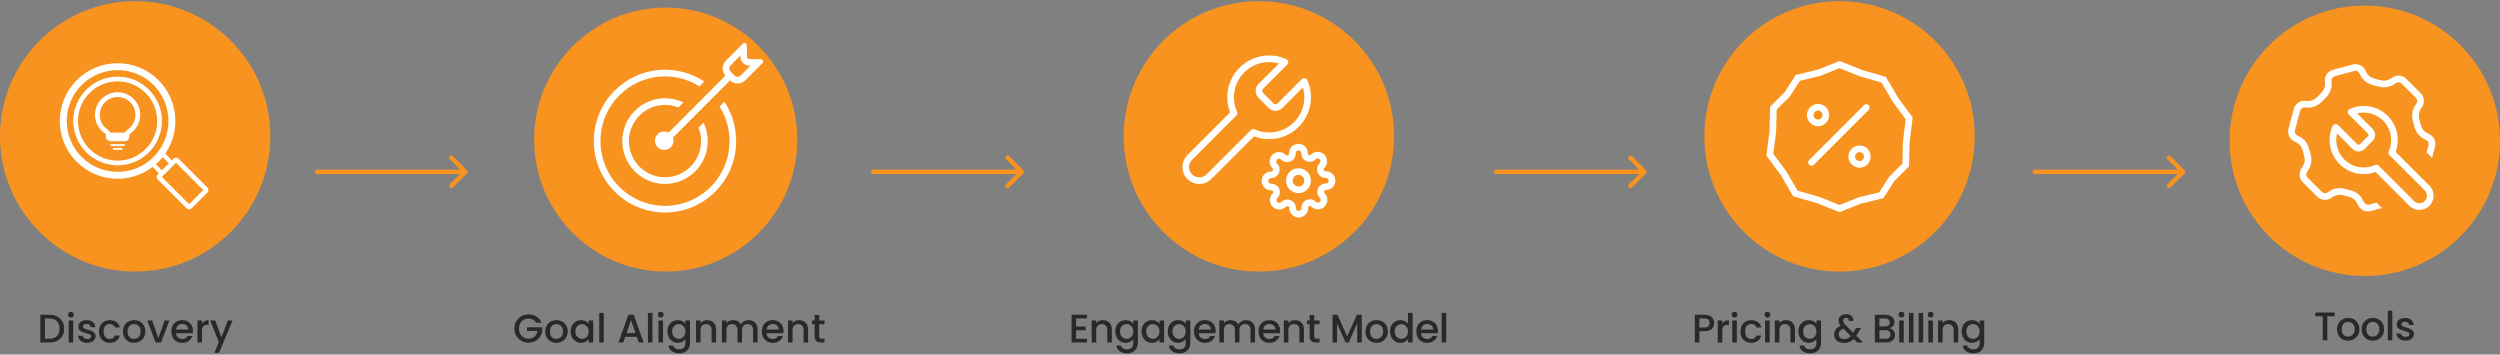
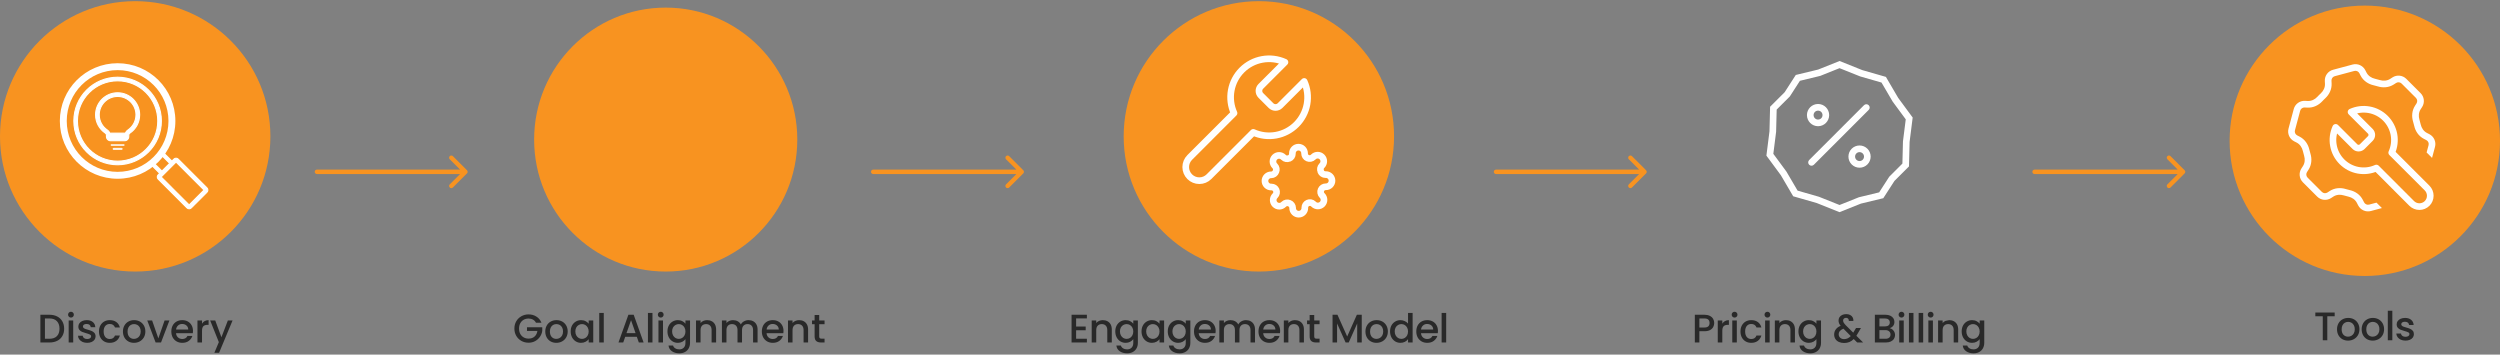
<svg xmlns="http://www.w3.org/2000/svg" width="1128" height="160" viewBox="0 0 1128 160" fill="none">
  <rect x="0" y="0" width="1128" height="160" fill="#808080" stroke="none" />
  <circle cx="61" cy="61.525" r="61" fill="#F89320" />
  <path d="M76.514 54.589C76.514 67.54 66.015 78.039 53.064 78.039C40.113 78.039 29.614 67.54 29.614 54.589C29.614 41.638 40.113 31.139 53.064 31.139C66.015 31.139 76.514 41.638 76.514 54.589ZM53.064 80.153C67.182 80.153 78.628 68.708 78.628 54.589C78.628 40.471 67.182 29.025 53.064 29.025C38.945 29.025 27.5 40.471 27.5 54.589C27.5 68.708 38.945 80.153 53.064 80.153Z" fill="white" stroke="white" />
  <path d="M71.194 54.589C71.194 64.602 63.077 72.719 53.064 72.719C43.051 72.719 34.934 64.602 34.934 54.589C34.934 44.576 43.051 36.459 53.064 36.459C63.077 36.459 71.194 44.576 71.194 54.589ZM53.064 74.333C63.968 74.333 72.808 65.493 72.808 54.589C72.808 43.684 63.968 34.845 53.064 34.845C42.159 34.845 33.32 43.684 33.32 54.589C33.32 65.493 42.159 74.333 53.064 74.333Z" fill="white" stroke="white" stroke-width="0.5" />
  <path d="M85.335 92.484L72.692 79.841L79.428 73.105L92.071 85.748L85.335 92.484ZM71.374 78.876C70.842 79.409 70.842 80.273 71.374 80.805L84.371 93.802C84.904 94.335 85.767 94.335 86.3 93.802L93.389 86.713C93.922 86.18 93.922 85.317 93.389 84.784L80.392 71.787C79.86 71.255 78.996 71.255 78.463 71.787L71.374 78.876Z" fill="white" stroke="white" stroke-width="0.5" />
  <path d="M68.936 73.004L68.794 72.863L68.653 73.004L67.865 73.792L67.724 73.934L67.865 74.075L72.679 78.889L72.82 79.03L72.962 78.889L73.75 78.101L73.891 77.96L73.75 77.818L68.936 73.004ZM77.18 74.388L77.322 74.529L77.463 74.388L78.251 73.6L78.392 73.459L78.251 73.317L73.437 68.503L73.295 68.362L73.154 68.503L72.366 69.291L72.225 69.433L72.366 69.574L77.18 74.388Z" fill="white" stroke="white" stroke-width="0.4" />
  <path fill-rule="evenodd" clip-rule="evenodd" d="M57.94 59.092C60.288 57.517 61.831 54.841 61.831 51.804C61.831 46.962 57.906 43.037 53.064 43.037C48.222 43.037 44.297 46.962 44.297 51.804C44.297 54.841 45.84 57.517 48.188 59.092C48.778 59.487 49.206 60.157 49.206 60.934V61.624C49.206 62.011 49.52 62.325 49.908 62.325H56.22C56.607 62.325 56.922 62.011 56.922 61.624V60.934C56.922 60.157 57.35 59.487 57.94 59.092ZM58.331 59.674C57.906 59.959 57.623 60.423 57.623 60.934V61.624C57.623 62.398 56.995 63.026 56.22 63.026H49.908C49.133 63.026 48.505 62.398 48.505 61.624V60.934C48.505 60.423 48.222 59.959 47.797 59.674C45.263 57.975 43.595 55.084 43.595 51.804C43.595 46.575 47.835 42.336 53.064 42.336C58.293 42.336 62.532 46.575 62.532 51.804C62.532 55.084 60.865 57.975 58.331 59.674Z" fill="white" />
  <path d="M58.594 60.067C58.281 60.277 58.096 60.603 58.096 60.935V61.624C58.096 62.66 57.256 63.499 56.22 63.499H49.908C48.872 63.499 48.032 62.66 48.032 61.624V60.935C48.032 60.603 47.847 60.277 47.534 60.067M58.594 60.067H47.534M58.594 60.067C61.254 58.284 63.005 55.249 63.005 51.805C63.005 46.314 58.554 41.863 53.064 41.863C47.574 41.863 43.123 46.314 43.123 51.805C43.123 55.249 44.875 58.284 47.534 60.067M58.594 60.067H47.534M47.936 59.467L47.812 59.652L47.936 59.467C45.469 57.812 43.846 54.998 43.846 51.805C43.846 46.713 47.973 42.586 53.064 42.586C58.155 42.586 62.283 46.713 62.283 51.805C62.283 54.998 60.659 57.812 58.192 59.467C57.708 59.791 57.373 60.328 57.373 60.935V61.624C57.373 62.261 56.857 62.777 56.22 62.777H49.908C49.271 62.777 48.755 62.261 48.755 61.624V60.935C48.755 60.328 48.42 59.791 47.936 59.467ZM61.358 51.805C61.358 54.677 59.9 57.209 57.677 58.699C56.976 59.169 56.449 59.976 56.449 60.935V61.624C56.449 61.75 56.346 61.852 56.22 61.852H49.908C49.782 61.852 49.679 61.75 49.679 61.624V60.935C49.679 59.976 49.152 59.169 48.451 58.699C46.228 57.209 44.77 54.677 44.77 51.805C44.77 47.224 48.483 43.51 53.064 43.51C57.645 43.51 61.358 47.224 61.358 51.805ZM58.08 59.299C60.494 57.681 62.081 54.928 62.081 51.805C62.081 46.825 58.044 42.787 53.064 42.787C48.084 42.787 44.047 46.825 44.047 51.805C44.047 54.928 45.634 57.681 48.048 59.299C48.58 59.656 48.956 60.252 48.956 60.935V61.624C48.956 62.149 49.382 62.575 49.908 62.575H56.22C56.746 62.575 57.172 62.149 57.172 61.624V60.935C57.172 60.252 57.548 59.656 58.08 59.299Z" fill="white" stroke="white" stroke-width="0.5" />
  <path fill-rule="evenodd" clip-rule="evenodd" d="M49.908 65.43C49.908 65.236 50.065 65.079 50.258 65.079H55.87C56.063 65.079 56.22 65.236 56.22 65.43C56.22 65.624 56.063 65.781 55.87 65.781H50.258C50.065 65.781 49.908 65.624 49.908 65.43Z" fill="white" />
-   <path fill-rule="evenodd" clip-rule="evenodd" d="M49.796 65.429C49.796 65.174 50.003 64.967 50.258 64.967H55.87C56.125 64.967 56.332 65.174 56.332 65.429C56.332 65.684 56.125 65.891 55.87 65.891H50.258C50.003 65.891 49.796 65.684 49.796 65.429ZM50.258 65.19C50.126 65.19 50.019 65.297 50.019 65.429C50.019 65.561 50.126 65.668 50.258 65.668H55.87C56.002 65.668 56.109 65.561 56.109 65.429C56.109 65.297 56.002 65.19 55.87 65.19H50.258Z" fill="white" />
  <path fill-rule="evenodd" clip-rule="evenodd" d="M50.96 67.183C50.96 66.989 51.117 66.832 51.311 66.832H54.818C55.011 66.832 55.168 66.989 55.168 67.183C55.168 67.376 55.011 67.533 54.818 67.533H51.311C51.117 67.533 50.96 67.376 50.96 67.183Z" fill="white" />
  <path fill-rule="evenodd" clip-rule="evenodd" d="M50.849 67.182C50.849 66.927 51.056 66.72 51.311 66.72H54.818C55.073 66.72 55.28 66.927 55.28 67.182C55.28 67.437 55.073 67.644 54.818 67.644H51.311C51.056 67.644 50.849 67.437 50.849 67.182ZM51.311 66.942C51.179 66.942 51.071 67.05 51.071 67.182C51.071 67.314 51.179 67.421 51.311 67.421H54.818C54.95 67.421 55.057 67.314 55.057 67.182C55.057 67.05 54.95 66.942 54.818 66.942H51.311Z" fill="white" />
  <path d="M22.306 142.015C23.638 142.015 24.802 142.273 25.798 142.789C26.806 143.293 27.58 144.025 28.12 144.985C28.672 145.933 28.948 147.043 28.948 148.315C28.948 149.587 28.672 150.691 28.12 151.627C27.58 152.563 26.806 153.283 25.798 153.787C24.802 154.279 23.638 154.525 22.306 154.525H18.22V142.015H22.306ZM22.306 152.851C23.77 152.851 24.892 152.455 25.672 151.663C26.452 150.871 26.842 149.755 26.842 148.315C26.842 146.863 26.452 145.729 25.672 144.913C24.892 144.097 23.77 143.689 22.306 143.689H20.272V152.851H22.306ZM32.026 143.293C31.654 143.293 31.342 143.167 31.09 142.915C30.838 142.663 30.712 142.351 30.712 141.979C30.712 141.607 30.838 141.295 31.09 141.043C31.342 140.791 31.654 140.665 32.026 140.665C32.386 140.665 32.692 140.791 32.944 141.043C33.196 141.295 33.322 141.607 33.322 141.979C33.322 142.351 33.196 142.663 32.944 142.915C32.692 143.167 32.386 143.293 32.026 143.293ZM33.034 144.607V154.525H30.982V144.607H33.034ZM39.328 154.687C38.548 154.687 37.846 154.549 37.222 154.273C36.61 153.985 36.124 153.601 35.764 153.121C35.404 152.629 35.212 152.083 35.188 151.483H37.312C37.348 151.903 37.546 152.257 37.906 152.545C38.278 152.821 38.74 152.959 39.292 152.959C39.868 152.959 40.312 152.851 40.624 152.635C40.948 152.407 41.11 152.119 41.11 151.771C41.11 151.399 40.93 151.123 40.57 150.943C40.222 150.763 39.664 150.565 38.896 150.349C38.152 150.145 37.546 149.947 37.078 149.755C36.61 149.563 36.202 149.269 35.854 148.873C35.518 148.477 35.35 147.955 35.35 147.307C35.35 146.779 35.506 146.299 35.818 145.867C36.13 145.423 36.574 145.075 37.15 144.823C37.738 144.571 38.41 144.445 39.166 144.445C40.294 144.445 41.2 144.733 41.884 145.309C42.58 145.873 42.952 146.647 43 147.631H40.948C40.912 147.187 40.732 146.833 40.408 146.569C40.084 146.305 39.646 146.173 39.094 146.173C38.554 146.173 38.14 146.275 37.852 146.479C37.564 146.683 37.42 146.953 37.42 147.289C37.42 147.553 37.516 147.775 37.708 147.955C37.9 148.135 38.134 148.279 38.41 148.387C38.686 148.483 39.094 148.609 39.634 148.765C40.354 148.957 40.942 149.155 41.398 149.359C41.866 149.551 42.268 149.839 42.604 150.223C42.94 150.607 43.114 151.117 43.126 151.753C43.126 152.317 42.97 152.821 42.658 153.265C42.346 153.709 41.902 154.057 41.326 154.309C40.762 154.561 40.096 154.687 39.328 154.687ZM44.659 149.557C44.659 148.537 44.863 147.643 45.271 146.875C45.691 146.095 46.267 145.495 46.999 145.075C47.731 144.655 48.571 144.445 49.519 144.445C50.719 144.445 51.709 144.733 52.489 145.309C53.281 145.873 53.815 146.683 54.091 147.739H51.877C51.697 147.247 51.409 146.863 51.013 146.587C50.617 146.311 50.119 146.173 49.519 146.173C48.679 146.173 48.007 146.473 47.503 147.073C47.011 147.661 46.765 148.489 46.765 149.557C46.765 150.625 47.011 151.459 47.503 152.059C48.007 152.659 48.679 152.959 49.519 152.959C50.707 152.959 51.493 152.437 51.877 151.393H54.091C53.803 152.401 53.263 153.205 52.471 153.805C51.679 154.393 50.695 154.687 49.519 154.687C48.571 154.687 47.731 154.477 46.999 154.057C46.267 153.625 45.691 153.025 45.271 152.257C44.863 151.477 44.659 150.577 44.659 149.557ZM60.438 154.687C59.502 154.687 58.656 154.477 57.9 154.057C57.144 153.625 56.55 153.025 56.118 152.257C55.686 151.477 55.47 150.577 55.47 149.557C55.47 148.549 55.692 147.655 56.136 146.875C56.58 146.095 57.186 145.495 57.954 145.075C58.722 144.655 59.58 144.445 60.528 144.445C61.476 144.445 62.334 144.655 63.102 145.075C63.87 145.495 64.476 146.095 64.92 146.875C65.364 147.655 65.586 148.549 65.586 149.557C65.586 150.565 65.358 151.459 64.902 152.239C64.446 153.019 63.822 153.625 63.03 154.057C62.25 154.477 61.386 154.687 60.438 154.687ZM60.438 152.905C60.966 152.905 61.458 152.779 61.914 152.527C62.382 152.275 62.76 151.897 63.048 151.393C63.336 150.889 63.48 150.277 63.48 149.557C63.48 148.837 63.342 148.231 63.066 147.739C62.79 147.235 62.424 146.857 61.968 146.605C61.512 146.353 61.02 146.227 60.492 146.227C59.964 146.227 59.472 146.353 59.016 146.605C58.572 146.857 58.218 147.235 57.954 147.739C57.69 148.231 57.558 148.837 57.558 149.557C57.558 150.625 57.828 151.453 58.368 152.041C58.92 152.617 59.61 152.905 60.438 152.905ZM71.449 152.689L74.257 144.607H76.435L72.655 154.525H70.207L66.445 144.607H68.641L71.449 152.689ZM87.076 149.323C87.076 149.695 87.052 150.031 87.004 150.331H79.426C79.486 151.123 79.78 151.759 80.308 152.239C80.836 152.719 81.484 152.959 82.252 152.959C83.356 152.959 84.136 152.497 84.592 151.573H86.806C86.506 152.485 85.96 153.235 85.168 153.823C84.388 154.399 83.416 154.687 82.252 154.687C81.304 154.687 80.452 154.477 79.696 154.057C78.952 153.625 78.364 153.025 77.932 152.257C77.512 151.477 77.302 150.577 77.302 149.557C77.302 148.537 77.506 147.643 77.914 146.875C78.334 146.095 78.916 145.495 79.66 145.075C80.416 144.655 81.28 144.445 82.252 144.445C83.188 144.445 84.022 144.649 84.754 145.057C85.486 145.465 86.056 146.041 86.464 146.785C86.872 147.517 87.076 148.363 87.076 149.323ZM84.934 148.675C84.922 147.919 84.652 147.313 84.124 146.857C83.596 146.401 82.942 146.173 82.162 146.173C81.454 146.173 80.848 146.401 80.344 146.857C79.84 147.301 79.54 147.907 79.444 148.675H84.934ZM91.147 146.047C91.447 145.543 91.843 145.153 92.335 144.877C92.839 144.589 93.433 144.445 94.117 144.445V146.569H93.595C92.791 146.569 92.179 146.773 91.759 147.181C91.351 147.589 91.147 148.297 91.147 149.305V154.525H89.095V144.607H91.147V146.047ZM104.931 144.607L98.847 159.187H96.723L98.739 154.363L94.833 144.607H97.119L99.909 152.167L102.807 144.607H104.931Z" fill="#292929" />
  <ellipse cx="300.369" cy="62.977" rx="59.37" ry="59.547" fill="#F89320" />
-   <path fill-rule="evenodd" clip-rule="evenodd" d="M329.651 32.321L331.393 34.067C332.172 34.849 333.437 34.849 334.217 34.067L338.632 29.639L337.966 29.62C335.848 29.561 334.144 27.852 334.085 25.727L334.067 25.059L329.651 29.488C328.872 30.27 328.872 31.538 329.651 32.321ZM333.952 20.926L327.533 27.363C325.675 29.227 325.588 32.193 327.271 34.161L301.697 59.811C300.113 58.942 298.086 59.181 296.744 60.526C295.114 62.161 295.114 64.812 296.744 66.448C298.375 68.083 301.018 68.083 302.648 66.448C303.818 65.275 304.148 63.579 303.64 62.111L329.38 36.294C331.337 38.146 334.42 38.112 336.335 36.191L342.753 29.754L342.804 29.703L343.283 29.223L344.029 28.474C344.649 27.853 344.227 26.789 343.351 26.765L342.296 26.735L341.619 26.716L341.547 26.714L338.05 26.616C337.52 26.602 337.094 26.175 337.08 25.643L336.982 22.135L336.98 22.064L336.961 21.385L336.932 20.326C336.907 19.448 335.847 19.025 335.227 19.646L334.481 20.395L334.002 20.875L333.952 20.926ZM277.336 40.888C288.324 29.868 305.291 28.501 317.761 36.788L315.595 38.961C304.339 31.82 289.267 33.171 279.454 43.013C268.081 54.42 268.081 72.914 279.454 84.321C290.827 95.728 309.267 95.728 320.64 84.321C330.453 74.48 331.799 59.362 324.68 48.072L326.846 45.899C335.108 58.407 333.746 75.425 322.758 86.446C310.215 99.026 289.879 99.026 277.336 86.446C264.793 73.865 264.793 53.468 277.336 40.888ZM286.421 49.998C292.354 44.047 301.194 42.788 308.357 46.22L306.083 48.501C300.224 46.158 293.282 47.366 288.539 52.123C282.183 58.498 282.183 68.834 288.539 75.208C294.895 81.583 305.2 81.583 311.556 75.208C316.298 70.452 317.502 63.489 315.167 57.613L317.441 55.332C320.863 62.517 319.607 71.382 313.674 77.333C306.148 84.881 293.946 84.881 286.421 77.333C278.895 69.785 278.895 57.547 286.421 49.998Z" fill="white" />
  <path d="M241.828 145.615C241.504 144.991 241.054 144.523 240.478 144.211C239.902 143.887 239.236 143.725 238.48 143.725C237.652 143.725 236.914 143.911 236.266 144.283C235.618 144.655 235.108 145.183 234.736 145.867C234.376 146.551 234.196 147.343 234.196 148.243C234.196 149.143 234.376 149.941 234.736 150.637C235.108 151.321 235.618 151.849 236.266 152.221C236.914 152.593 237.652 152.779 238.48 152.779C239.596 152.779 240.502 152.467 241.198 151.843C241.894 151.219 242.32 150.373 242.476 149.305H237.778V147.667H244.672V149.269C244.54 150.241 244.192 151.135 243.628 151.951C243.076 152.767 242.35 153.421 241.45 153.913C240.562 154.393 239.572 154.633 238.48 154.633C237.304 154.633 236.23 154.363 235.258 153.823C234.286 153.271 233.512 152.509 232.936 151.537C232.372 150.565 232.09 149.467 232.09 148.243C232.09 147.019 232.372 145.921 232.936 144.949C233.512 143.977 234.286 143.221 235.258 142.681C236.242 142.129 237.316 141.853 238.48 141.853C239.812 141.853 240.994 142.183 242.026 142.843C243.07 143.491 243.826 144.415 244.294 145.615H241.828ZM250.998 154.687C250.062 154.687 249.216 154.477 248.46 154.057C247.704 153.625 247.11 153.025 246.678 152.257C246.246 151.477 246.03 150.577 246.03 149.557C246.03 148.549 246.252 147.655 246.696 146.875C247.14 146.095 247.746 145.495 248.514 145.075C249.282 144.655 250.14 144.445 251.088 144.445C252.036 144.445 252.894 144.655 253.662 145.075C254.43 145.495 255.036 146.095 255.48 146.875C255.924 147.655 256.146 148.549 256.146 149.557C256.146 150.565 255.918 151.459 255.462 152.239C255.006 153.019 254.382 153.625 253.59 154.057C252.81 154.477 251.946 154.687 250.998 154.687ZM250.998 152.905C251.526 152.905 252.018 152.779 252.474 152.527C252.942 152.275 253.32 151.897 253.608 151.393C253.896 150.889 254.04 150.277 254.04 149.557C254.04 148.837 253.902 148.231 253.626 147.739C253.35 147.235 252.984 146.857 252.528 146.605C252.072 146.353 251.58 146.227 251.052 146.227C250.524 146.227 250.032 146.353 249.576 146.605C249.132 146.857 248.778 147.235 248.514 147.739C248.25 148.231 248.118 148.837 248.118 149.557C248.118 150.625 248.388 151.453 248.928 152.041C249.48 152.617 250.17 152.905 250.998 152.905ZM257.49 149.521C257.49 148.525 257.694 147.643 258.102 146.875C258.522 146.107 259.086 145.513 259.794 145.093C260.514 144.661 261.306 144.445 262.17 144.445C262.95 144.445 263.628 144.601 264.204 144.913C264.792 145.213 265.26 145.591 265.608 146.047V144.607H267.678V154.525H265.608V153.049C265.26 153.517 264.786 153.907 264.186 154.219C263.586 154.531 262.902 154.687 262.134 154.687C261.282 154.687 260.502 154.471 259.794 154.039C259.086 153.595 258.522 152.983 258.102 152.203C257.694 151.411 257.49 150.517 257.49 149.521ZM265.608 149.557C265.608 148.873 265.464 148.279 265.176 147.775C264.9 147.271 264.534 146.887 264.078 146.623C263.622 146.359 263.13 146.227 262.602 146.227C262.074 146.227 261.582 146.359 261.126 146.623C260.67 146.875 260.298 147.253 260.01 147.757C259.734 148.249 259.596 148.837 259.596 149.521C259.596 150.205 259.734 150.805 260.01 151.321C260.298 151.837 260.67 152.233 261.126 152.509C261.594 152.773 262.086 152.905 262.602 152.905C263.13 152.905 263.622 152.773 264.078 152.509C264.534 152.245 264.9 151.861 265.176 151.357C265.464 150.841 265.608 150.241 265.608 149.557ZM272.425 141.205V154.525H270.373V141.205H272.425ZM287.337 151.969H282.099L281.199 154.525H279.057L283.539 141.997H285.915L290.397 154.525H288.237L287.337 151.969ZM286.761 150.295L284.727 144.481L282.675 150.295H286.761ZM294.398 141.205V154.525H292.346V141.205H294.398ZM298.136 143.293C297.764 143.293 297.452 143.167 297.2 142.915C296.948 142.663 296.822 142.351 296.822 141.979C296.822 141.607 296.948 141.295 297.2 141.043C297.452 140.791 297.764 140.665 298.136 140.665C298.496 140.665 298.802 140.791 299.054 141.043C299.306 141.295 299.432 141.607 299.432 141.979C299.432 142.351 299.306 142.663 299.054 142.915C298.802 143.167 298.496 143.293 298.136 143.293ZM299.144 144.607V154.525H297.092V144.607H299.144ZM305.834 144.445C306.602 144.445 307.28 144.601 307.868 144.913C308.468 145.213 308.936 145.591 309.272 146.047V144.607H311.342V154.687C311.342 155.599 311.15 156.409 310.766 157.117C310.382 157.837 309.824 158.401 309.092 158.809C308.372 159.217 307.508 159.421 306.5 159.421C305.156 159.421 304.04 159.103 303.152 158.467C302.264 157.843 301.76 156.991 301.64 155.911H303.674C303.83 156.427 304.16 156.841 304.664 157.153C305.18 157.477 305.792 157.639 306.5 157.639C307.328 157.639 307.994 157.387 308.498 156.883C309.014 156.379 309.272 155.647 309.272 154.687V153.031C308.924 153.499 308.45 153.895 307.85 154.219C307.262 154.531 306.59 154.687 305.834 154.687C304.97 154.687 304.178 154.471 303.458 154.039C302.75 153.595 302.186 152.983 301.766 152.203C301.358 151.411 301.154 150.517 301.154 149.521C301.154 148.525 301.358 147.643 301.766 146.875C302.186 146.107 302.75 145.513 303.458 145.093C304.178 144.661 304.97 144.445 305.834 144.445ZM309.272 149.557C309.272 148.873 309.128 148.279 308.84 147.775C308.564 147.271 308.198 146.887 307.742 146.623C307.286 146.359 306.794 146.227 306.266 146.227C305.738 146.227 305.246 146.359 304.79 146.623C304.334 146.875 303.962 147.253 303.674 147.757C303.398 148.249 303.26 148.837 303.26 149.521C303.26 150.205 303.398 150.805 303.674 151.321C303.962 151.837 304.334 152.233 304.79 152.509C305.258 152.773 305.75 152.905 306.266 152.905C306.794 152.905 307.286 152.773 307.742 152.509C308.198 152.245 308.564 151.861 308.84 151.357C309.128 150.841 309.272 150.241 309.272 149.557ZM319.042 144.445C319.822 144.445 320.518 144.607 321.13 144.931C321.754 145.255 322.24 145.735 322.588 146.371C322.936 147.007 323.11 147.775 323.11 148.675V154.525H321.076V148.981C321.076 148.093 320.854 147.415 320.41 146.947C319.966 146.467 319.36 146.227 318.592 146.227C317.824 146.227 317.212 146.467 316.756 146.947C316.312 147.415 316.09 148.093 316.09 148.981V154.525H314.038V144.607H316.09V145.741C316.426 145.333 316.852 145.015 317.368 144.787C317.896 144.559 318.454 144.445 319.042 144.445ZM337.733 144.445C338.513 144.445 339.209 144.607 339.821 144.931C340.445 145.255 340.931 145.735 341.279 146.371C341.639 147.007 341.819 147.775 341.819 148.675V154.525H339.785V148.981C339.785 148.093 339.563 147.415 339.119 146.947C338.675 146.467 338.069 146.227 337.301 146.227C336.533 146.227 335.921 146.467 335.465 146.947C335.021 147.415 334.799 148.093 334.799 148.981V154.525H332.765V148.981C332.765 148.093 332.543 147.415 332.099 146.947C331.655 146.467 331.049 146.227 330.281 146.227C329.513 146.227 328.901 146.467 328.445 146.947C328.001 147.415 327.779 148.093 327.779 148.981V154.525H325.727V144.607H327.779V145.741C328.115 145.333 328.541 145.015 329.057 144.787C329.573 144.559 330.125 144.445 330.713 144.445C331.505 144.445 332.213 144.613 332.837 144.949C333.461 145.285 333.941 145.771 334.277 146.407C334.577 145.807 335.045 145.333 335.681 144.985C336.317 144.625 337.001 144.445 337.733 144.445ZM353.52 149.323C353.52 149.695 353.496 150.031 353.448 150.331H345.87C345.93 151.123 346.224 151.759 346.752 152.239C347.28 152.719 347.928 152.959 348.696 152.959C349.8 152.959 350.58 152.497 351.036 151.573H353.25C352.95 152.485 352.404 153.235 351.612 153.823C350.832 154.399 349.86 154.687 348.696 154.687C347.748 154.687 346.896 154.477 346.14 154.057C345.396 153.625 344.808 153.025 344.376 152.257C343.956 151.477 343.746 150.577 343.746 149.557C343.746 148.537 343.95 147.643 344.358 146.875C344.778 146.095 345.36 145.495 346.104 145.075C346.86 144.655 347.724 144.445 348.696 144.445C349.632 144.445 350.466 144.649 351.198 145.057C351.93 145.465 352.5 146.041 352.908 146.785C353.316 147.517 353.52 148.363 353.52 149.323ZM351.378 148.675C351.366 147.919 351.096 147.313 350.568 146.857C350.04 146.401 349.386 146.173 348.606 146.173C347.898 146.173 347.292 146.401 346.788 146.857C346.284 147.301 345.984 147.907 345.888 148.675H351.378ZM360.543 144.445C361.323 144.445 362.019 144.607 362.631 144.931C363.255 145.255 363.741 145.735 364.089 146.371C364.437 147.007 364.611 147.775 364.611 148.675V154.525H362.577V148.981C362.577 148.093 362.355 147.415 361.911 146.947C361.467 146.467 360.861 146.227 360.093 146.227C359.325 146.227 358.713 146.467 358.257 146.947C357.813 147.415 357.591 148.093 357.591 148.981V154.525H355.539V144.607H357.591V145.741C357.927 145.333 358.353 145.015 358.869 144.787C359.397 144.559 359.955 144.445 360.543 144.445ZM369.623 146.281V151.771C369.623 152.143 369.707 152.413 369.875 152.581C370.055 152.737 370.355 152.815 370.775 152.815H372.035V154.525H370.415C369.491 154.525 368.783 154.309 368.291 153.877C367.799 153.445 367.553 152.743 367.553 151.771V146.281H366.383V144.607H367.553V142.141H369.623V144.607H372.035V146.281H369.623Z" fill="#292929" />
  <circle cx="568" cy="61.525" r="61" fill="#F89320" />
-   <path d="M585.875 85.65C588.153 85.65 590 83.804 590 81.525C590 79.247 588.153 77.4 585.875 77.4C583.597 77.4 581.75 79.247 581.75 81.525C581.75 83.804 583.597 85.65 585.875 85.65Z" stroke="white" stroke-width="3" stroke-linecap="round" stroke-linejoin="round" />
  <path d="M596.05 85.65C595.867 86.065 595.812 86.525 595.893 86.971C595.974 87.417 596.187 87.829 596.504 88.153L596.586 88.235C596.842 88.491 597.045 88.794 597.183 89.128C597.322 89.462 597.393 89.82 597.393 90.181C597.393 90.542 597.322 90.9 597.183 91.234C597.045 91.568 596.842 91.871 596.586 92.127C596.331 92.382 596.028 92.585 595.694 92.724C595.36 92.862 595.002 92.933 594.641 92.933C594.279 92.933 593.921 92.862 593.588 92.724C593.254 92.585 592.95 92.382 592.695 92.127L592.613 92.044C592.288 91.727 591.877 91.514 591.431 91.434C590.985 91.353 590.525 91.407 590.11 91.59C589.703 91.765 589.356 92.054 589.112 92.423C588.868 92.792 588.737 93.224 588.735 93.667V93.9C588.735 94.63 588.445 95.329 587.93 95.845C587.414 96.361 586.714 96.65 585.985 96.65C585.256 96.65 584.556 96.361 584.04 95.845C583.525 95.329 583.235 94.63 583.235 93.9V93.777C583.224 93.322 583.077 92.88 582.812 92.51C582.547 92.14 582.177 91.858 581.75 91.7C581.335 91.517 580.875 91.463 580.429 91.544C579.983 91.624 579.572 91.837 579.248 92.154L579.165 92.237C578.91 92.492 578.606 92.695 578.272 92.834C577.939 92.972 577.581 93.043 577.219 93.043C576.858 93.043 576.5 92.972 576.166 92.834C575.832 92.695 575.529 92.492 575.274 92.237C575.018 91.981 574.815 91.678 574.677 91.344C574.538 91.01 574.467 90.652 574.467 90.291C574.467 89.93 574.538 89.572 574.677 89.238C574.815 88.904 575.018 88.601 575.274 88.345L575.356 88.263C575.673 87.939 575.886 87.527 575.967 87.081C576.048 86.635 575.993 86.175 575.81 85.76C575.636 85.354 575.346 85.007 574.977 84.763C574.608 84.518 574.176 84.387 573.734 84.385H573.5C572.771 84.385 572.071 84.096 571.555 83.58C571.04 83.064 570.75 82.365 570.75 81.635C570.75 80.906 571.04 80.207 571.555 79.691C572.071 79.175 572.771 78.885 573.5 78.885H573.624C574.079 78.875 574.52 78.727 574.891 78.463C575.261 78.198 575.543 77.828 575.7 77.4C575.883 76.986 575.938 76.526 575.857 76.08C575.776 75.633 575.563 75.222 575.246 74.898L575.164 74.815C574.908 74.56 574.705 74.257 574.567 73.923C574.428 73.589 574.357 73.231 574.357 72.87C574.357 72.508 574.428 72.15 574.567 71.817C574.705 71.483 574.908 71.18 575.164 70.924C575.419 70.668 575.722 70.466 576.056 70.327C576.39 70.189 576.748 70.118 577.109 70.118C577.471 70.118 577.829 70.189 578.162 70.327C578.496 70.466 578.8 70.668 579.055 70.924L579.138 71.007C579.462 71.324 579.873 71.536 580.319 71.617C580.765 71.698 581.225 71.643 581.64 71.46H581.75C582.157 71.286 582.504 70.997 582.748 70.628C582.992 70.259 583.123 69.827 583.125 69.384V69.15C583.125 68.421 583.415 67.722 583.93 67.206C584.446 66.69 585.146 66.4 585.875 66.4C586.604 66.4 587.304 66.69 587.82 67.206C588.335 67.722 588.625 68.421 588.625 69.15V69.274C588.627 69.717 588.758 70.149 589.002 70.518C589.246 70.887 589.593 71.176 590 71.35C590.415 71.533 590.875 71.588 591.321 71.507C591.767 71.426 592.178 71.214 592.503 70.897L592.585 70.814C592.84 70.558 593.144 70.356 593.478 70.217C593.811 70.079 594.169 70.008 594.531 70.008C594.892 70.008 595.25 70.079 595.584 70.217C595.918 70.356 596.221 70.558 596.476 70.814C596.732 71.07 596.935 71.373 597.073 71.707C597.212 72.04 597.283 72.398 597.283 72.76C597.283 73.121 597.212 73.479 597.073 73.813C596.935 74.147 596.732 74.45 596.476 74.705L596.394 74.788C596.077 75.112 595.864 75.523 595.783 75.97C595.702 76.416 595.757 76.876 595.94 77.29V77.4C596.114 77.807 596.404 78.154 596.773 78.398C597.142 78.642 597.574 78.774 598.016 78.775H598.25C598.979 78.775 599.679 79.065 600.195 79.581C600.71 80.097 601 80.796 601 81.525C601 82.255 600.71 82.954 600.195 83.47C599.679 83.986 598.979 84.275 598.25 84.275H598.126C597.684 84.277 597.252 84.408 596.883 84.653C596.514 84.897 596.224 85.244 596.05 85.65Z" stroke="white" stroke-width="3" stroke-linecap="round" stroke-linejoin="round" />
  <path d="M568.863 38.98C568.333 39.521 568.036 40.248 568.036 41.006C568.036 41.763 568.333 42.491 568.863 43.032L573.494 47.662C574.035 48.192 574.762 48.489 575.52 48.489C576.277 48.489 577.004 48.192 577.545 47.662L588.456 36.752C589.911 39.968 590.351 43.55 589.719 47.023C589.086 50.495 587.41 53.693 584.914 56.188C582.418 58.684 579.221 60.36 575.749 60.993C572.276 61.626 568.693 61.185 565.477 59.73L545.48 79.727C544.329 80.879 542.767 81.525 541.139 81.525C539.511 81.525 537.949 80.879 536.798 79.727C535.647 78.576 535 77.014 535 75.386C535 73.758 535.647 72.197 536.798 71.045L556.796 51.048C555.34 47.832 554.9 44.249 555.532 40.777C556.165 37.304 557.841 34.107 560.337 31.611C562.833 29.115 566.03 27.439 569.503 26.807C572.975 26.174 576.558 26.614 579.774 28.07L568.892 38.951L568.863 38.98Z" stroke="white" stroke-width="3" stroke-linecap="round" stroke-linejoin="round" />
  <path d="M485.543 143.671V147.343H489.863V149.017H485.543V152.851H490.403V154.525H483.491V141.997H490.403V143.671H485.543ZM497.575 144.445C498.355 144.445 499.051 144.607 499.663 144.931C500.287 145.255 500.773 145.735 501.121 146.371C501.469 147.007 501.643 147.775 501.643 148.675V154.525H499.609V148.981C499.609 148.093 499.387 147.415 498.943 146.947C498.499 146.467 497.893 146.227 497.125 146.227C496.357 146.227 495.745 146.467 495.289 146.947C494.845 147.415 494.623 148.093 494.623 148.981V154.525H492.571V144.607H494.623V145.741C494.959 145.333 495.385 145.015 495.901 144.787C496.429 144.559 496.987 144.445 497.575 144.445ZM507.896 144.445C508.664 144.445 509.342 144.601 509.93 144.913C510.53 145.213 510.998 145.591 511.334 146.047V144.607H513.404V154.687C513.404 155.599 513.212 156.409 512.828 157.117C512.444 157.837 511.886 158.401 511.154 158.809C510.434 159.217 509.57 159.421 508.562 159.421C507.218 159.421 506.102 159.103 505.214 158.467C504.326 157.843 503.822 156.991 503.702 155.911H505.736C505.892 156.427 506.222 156.841 506.726 157.153C507.242 157.477 507.854 157.639 508.562 157.639C509.39 157.639 510.056 157.387 510.56 156.883C511.076 156.379 511.334 155.647 511.334 154.687V153.031C510.986 153.499 510.512 153.895 509.912 154.219C509.324 154.531 508.652 154.687 507.896 154.687C507.032 154.687 506.24 154.471 505.52 154.039C504.812 153.595 504.248 152.983 503.828 152.203C503.42 151.411 503.216 150.517 503.216 149.521C503.216 148.525 503.42 147.643 503.828 146.875C504.248 146.107 504.812 145.513 505.52 145.093C506.24 144.661 507.032 144.445 507.896 144.445ZM511.334 149.557C511.334 148.873 511.19 148.279 510.902 147.775C510.626 147.271 510.26 146.887 509.804 146.623C509.348 146.359 508.856 146.227 508.328 146.227C507.8 146.227 507.308 146.359 506.852 146.623C506.396 146.875 506.024 147.253 505.736 147.757C505.46 148.249 505.322 148.837 505.322 149.521C505.322 150.205 505.46 150.805 505.736 151.321C506.024 151.837 506.396 152.233 506.852 152.509C507.32 152.773 507.812 152.905 508.328 152.905C508.856 152.905 509.348 152.773 509.804 152.509C510.26 152.245 510.626 151.861 510.902 151.357C511.19 150.841 511.334 150.241 511.334 149.557ZM515.056 149.521C515.056 148.525 515.26 147.643 515.668 146.875C516.088 146.107 516.652 145.513 517.36 145.093C518.08 144.661 518.872 144.445 519.736 144.445C520.516 144.445 521.194 144.601 521.77 144.913C522.358 145.213 522.826 145.591 523.174 146.047V144.607H525.244V154.525H523.174V153.049C522.826 153.517 522.352 153.907 521.752 154.219C521.152 154.531 520.468 154.687 519.7 154.687C518.848 154.687 518.068 154.471 517.36 154.039C516.652 153.595 516.088 152.983 515.668 152.203C515.26 151.411 515.056 150.517 515.056 149.521ZM523.174 149.557C523.174 148.873 523.03 148.279 522.742 147.775C522.466 147.271 522.1 146.887 521.644 146.623C521.188 146.359 520.696 146.227 520.168 146.227C519.64 146.227 519.148 146.359 518.692 146.623C518.236 146.875 517.864 147.253 517.576 147.757C517.3 148.249 517.162 148.837 517.162 149.521C517.162 150.205 517.3 150.805 517.576 151.321C517.864 151.837 518.236 152.233 518.692 152.509C519.16 152.773 519.652 152.905 520.168 152.905C520.696 152.905 521.188 152.773 521.644 152.509C522.1 152.245 522.466 151.861 522.742 151.357C523.03 150.841 523.174 150.241 523.174 149.557ZM531.575 144.445C532.343 144.445 533.021 144.601 533.609 144.913C534.209 145.213 534.677 145.591 535.013 146.047V144.607H537.083V154.687C537.083 155.599 536.891 156.409 536.507 157.117C536.123 157.837 535.565 158.401 534.833 158.809C534.113 159.217 533.249 159.421 532.241 159.421C530.897 159.421 529.781 159.103 528.893 158.467C528.005 157.843 527.501 156.991 527.381 155.911H529.415C529.571 156.427 529.901 156.841 530.405 157.153C530.921 157.477 531.533 157.639 532.241 157.639C533.069 157.639 533.735 157.387 534.239 156.883C534.755 156.379 535.013 155.647 535.013 154.687V153.031C534.665 153.499 534.191 153.895 533.591 154.219C533.003 154.531 532.331 154.687 531.575 154.687C530.711 154.687 529.919 154.471 529.199 154.039C528.491 153.595 527.927 152.983 527.507 152.203C527.099 151.411 526.895 150.517 526.895 149.521C526.895 148.525 527.099 147.643 527.507 146.875C527.927 146.107 528.491 145.513 529.199 145.093C529.919 144.661 530.711 144.445 531.575 144.445ZM535.013 149.557C535.013 148.873 534.869 148.279 534.581 147.775C534.305 147.271 533.939 146.887 533.483 146.623C533.027 146.359 532.535 146.227 532.007 146.227C531.479 146.227 530.987 146.359 530.531 146.623C530.075 146.875 529.703 147.253 529.415 147.757C529.139 148.249 529.001 148.837 529.001 149.521C529.001 150.205 529.139 150.805 529.415 151.321C529.703 151.837 530.075 152.233 530.531 152.509C530.999 152.773 531.491 152.905 532.007 152.905C532.535 152.905 533.027 152.773 533.483 152.509C533.939 152.245 534.305 151.861 534.581 151.357C534.869 150.841 535.013 150.241 535.013 149.557ZM548.508 149.323C548.508 149.695 548.484 150.031 548.436 150.331H540.858C540.918 151.123 541.212 151.759 541.74 152.239C542.268 152.719 542.916 152.959 543.684 152.959C544.788 152.959 545.568 152.497 546.024 151.573H548.238C547.938 152.485 547.392 153.235 546.6 153.823C545.82 154.399 544.848 154.687 543.684 154.687C542.736 154.687 541.884 154.477 541.128 154.057C540.384 153.625 539.796 153.025 539.364 152.257C538.944 151.477 538.734 150.577 538.734 149.557C538.734 148.537 538.938 147.643 539.346 146.875C539.766 146.095 540.348 145.495 541.092 145.075C541.848 144.655 542.712 144.445 543.684 144.445C544.62 144.445 545.454 144.649 546.186 145.057C546.918 145.465 547.488 146.041 547.896 146.785C548.304 147.517 548.508 148.363 548.508 149.323ZM546.366 148.675C546.354 147.919 546.084 147.313 545.556 146.857C545.028 146.401 544.374 146.173 543.594 146.173C542.886 146.173 542.28 146.401 541.776 146.857C541.272 147.301 540.972 147.907 540.876 148.675H546.366ZM562.173 144.445C562.953 144.445 563.649 144.607 564.261 144.931C564.885 145.255 565.371 145.735 565.719 146.371C566.079 147.007 566.259 147.775 566.259 148.675V154.525H564.225V148.981C564.225 148.093 564.003 147.415 563.559 146.947C563.115 146.467 562.509 146.227 561.741 146.227C560.973 146.227 560.361 146.467 559.905 146.947C559.461 147.415 559.239 148.093 559.239 148.981V154.525H557.205V148.981C557.205 148.093 556.983 147.415 556.539 146.947C556.095 146.467 555.489 146.227 554.721 146.227C553.953 146.227 553.341 146.467 552.885 146.947C552.441 147.415 552.219 148.093 552.219 148.981V154.525H550.167V144.607H552.219V145.741C552.555 145.333 552.981 145.015 553.497 144.787C554.013 144.559 554.565 144.445 555.153 144.445C555.945 144.445 556.653 144.613 557.277 144.949C557.901 145.285 558.381 145.771 558.717 146.407C559.017 145.807 559.485 145.333 560.121 144.985C560.757 144.625 561.441 144.445 562.173 144.445ZM577.6 149.323C577.6 149.695 577.576 150.031 577.528 150.331H569.95C570.01 151.123 570.304 151.759 570.832 152.239C571.36 152.719 572.008 152.959 572.776 152.959C573.88 152.959 574.66 152.497 575.116 151.573H577.33C577.03 152.485 576.484 153.235 575.692 153.823C574.912 154.399 573.94 154.687 572.776 154.687C571.828 154.687 570.976 154.477 570.22 154.057C569.476 153.625 568.888 153.025 568.456 152.257C568.036 151.477 567.826 150.577 567.826 149.557C567.826 148.537 568.03 147.643 568.438 146.875C568.858 146.095 569.44 145.495 570.184 145.075C570.94 144.655 571.804 144.445 572.776 144.445C573.712 144.445 574.546 144.649 575.278 145.057C576.01 145.465 576.58 146.041 576.988 146.785C577.396 147.517 577.6 148.363 577.6 149.323ZM575.458 148.675C575.446 147.919 575.176 147.313 574.648 146.857C574.12 146.401 573.466 146.173 572.686 146.173C571.978 146.173 571.372 146.401 570.868 146.857C570.364 147.301 570.064 147.907 569.968 148.675H575.458ZM584.264 144.445C585.044 144.445 585.74 144.607 586.352 144.931C586.976 145.255 587.462 145.735 587.81 146.371C588.158 147.007 588.332 147.775 588.332 148.675V154.525H586.298V148.981C586.298 148.093 586.076 147.415 585.632 146.947C585.188 146.467 584.582 146.227 583.814 146.227C583.046 146.227 582.434 146.467 581.978 146.947C581.534 147.415 581.312 148.093 581.312 148.981V154.525H579.26V144.607H581.312V145.741C581.648 145.333 582.074 145.015 582.59 144.787C583.118 144.559 583.676 144.445 584.264 144.445ZM592.983 146.281V151.771C592.983 152.143 593.067 152.413 593.235 152.581C593.415 152.737 593.715 152.815 594.135 152.815H595.395V154.525H593.775C592.851 154.525 592.143 154.309 591.651 153.877C591.159 153.445 590.913 152.743 590.913 151.771V146.281H589.743V144.607H590.913V142.141H592.983V144.607H595.395V146.281H592.983ZM614.418 142.015V154.525H612.366V145.957L608.55 154.525H607.128L603.294 145.957V154.525H601.242V142.015H603.456L607.848 151.825L612.222 142.015H614.418ZM621.057 154.687C620.121 154.687 619.275 154.477 618.519 154.057C617.763 153.625 617.169 153.025 616.737 152.257C616.305 151.477 616.089 150.577 616.089 149.557C616.089 148.549 616.311 147.655 616.755 146.875C617.199 146.095 617.805 145.495 618.573 145.075C619.341 144.655 620.199 144.445 621.147 144.445C622.095 144.445 622.953 144.655 623.721 145.075C624.489 145.495 625.095 146.095 625.539 146.875C625.983 147.655 626.205 148.549 626.205 149.557C626.205 150.565 625.977 151.459 625.521 152.239C625.065 153.019 624.441 153.625 623.649 154.057C622.869 154.477 622.005 154.687 621.057 154.687ZM621.057 152.905C621.585 152.905 622.077 152.779 622.533 152.527C623.001 152.275 623.379 151.897 623.667 151.393C623.955 150.889 624.099 150.277 624.099 149.557C624.099 148.837 623.961 148.231 623.685 147.739C623.409 147.235 623.043 146.857 622.587 146.605C622.131 146.353 621.639 146.227 621.111 146.227C620.583 146.227 620.091 146.353 619.635 146.605C619.191 146.857 618.837 147.235 618.573 147.739C618.309 148.231 618.177 148.837 618.177 149.557C618.177 150.625 618.447 151.453 618.987 152.041C619.539 152.617 620.229 152.905 621.057 152.905ZM627.19 149.521C627.19 148.525 627.394 147.643 627.802 146.875C628.222 146.107 628.786 145.513 629.494 145.093C630.214 144.661 631.012 144.445 631.888 144.445C632.536 144.445 633.172 144.589 633.796 144.877C634.432 145.153 634.936 145.525 635.308 145.993V141.205H637.378V154.525H635.308V153.031C634.972 153.511 634.504 153.907 633.904 154.219C633.316 154.531 632.638 154.687 631.87 154.687C631.006 154.687 630.214 154.471 629.494 154.039C628.786 153.595 628.222 152.983 627.802 152.203C627.394 151.411 627.19 150.517 627.19 149.521ZM635.308 149.557C635.308 148.873 635.164 148.279 634.876 147.775C634.6 147.271 634.234 146.887 633.778 146.623C633.322 146.359 632.83 146.227 632.302 146.227C631.774 146.227 631.282 146.359 630.826 146.623C630.37 146.875 629.998 147.253 629.71 147.757C629.434 148.249 629.296 148.837 629.296 149.521C629.296 150.205 629.434 150.805 629.71 151.321C629.998 151.837 630.37 152.233 630.826 152.509C631.294 152.773 631.786 152.905 632.302 152.905C632.83 152.905 633.322 152.773 633.778 152.509C634.234 152.245 634.6 151.861 634.876 151.357C635.164 150.841 635.308 150.241 635.308 149.557ZM648.803 149.323C648.803 149.695 648.779 150.031 648.731 150.331H641.153C641.213 151.123 641.507 151.759 642.035 152.239C642.563 152.719 643.211 152.959 643.979 152.959C645.083 152.959 645.863 152.497 646.319 151.573H648.533C648.233 152.485 647.687 153.235 646.895 153.823C646.115 154.399 645.143 154.687 643.979 154.687C643.031 154.687 642.179 154.477 641.423 154.057C640.679 153.625 640.091 153.025 639.659 152.257C639.239 151.477 639.029 150.577 639.029 149.557C639.029 148.537 639.233 147.643 639.641 146.875C640.061 146.095 640.643 145.495 641.387 145.075C642.143 144.655 643.007 144.445 643.979 144.445C644.915 144.445 645.749 144.649 646.481 145.057C647.213 145.465 647.783 146.041 648.191 146.785C648.599 147.517 648.803 148.363 648.803 149.323ZM646.661 148.675C646.649 147.919 646.379 147.313 645.851 146.857C645.323 146.401 644.669 146.173 643.889 146.173C643.181 146.173 642.575 146.401 642.071 146.857C641.567 147.301 641.267 147.907 641.171 148.675H646.661ZM652.515 141.205V154.525H650.463V141.205H652.515Z" fill="#292929" />
-   <circle cx="830" cy="61.525" r="61" fill="#F89320" />
  <path fill-rule="evenodd" clip-rule="evenodd" d="M830 27.525L840.279 31.637L850.915 34.692L856.473 44.179L863 53.032L861.612 64.016L861.333 75.084L854.77 81.637L849.742 89.431L839.645 91.869L830 95.727L819.726 91.617L809.085 88.56L803.525 79.07L797 70.22L798.389 59.236L798.667 48.168L805.231 41.615L810.258 33.821L820.356 31.383L830 27.525ZM839.451 34.52L848.933 37.245L853.885 45.696L853.965 45.832L854.059 45.959L859.873 53.846L858.635 63.64L858.616 63.789L858.613 63.94L858.364 73.809L852.65 79.514L852.423 79.74L852.249 80.01L847.872 86.796L838.941 88.953L838.731 89.003L838.531 89.083L830 92.496L820.84 88.832L820.699 88.775L820.554 88.734L811.067 86.008L806.113 77.553L806.033 77.417L805.939 77.29L800.127 69.406L801.365 59.612L801.384 59.462L801.388 59.311L801.636 49.443L807.35 43.738L807.578 43.511L807.752 43.241L812.129 36.456L821.06 34.299L821.269 34.249L821.47 34.169L830 30.756L839.165 34.422L839.305 34.479L839.451 34.52ZM843.163 49.586C843.749 49 843.749 48.05 843.163 47.465C842.578 46.879 841.628 46.879 841.042 47.465L816.293 72.213C815.708 72.799 815.708 73.749 816.293 74.335C816.879 74.921 817.829 74.921 818.415 74.335L843.163 49.586ZM820.305 53.946C821.418 53.946 822.32 53.044 822.32 51.931C822.32 50.818 821.418 49.916 820.305 49.916C819.192 49.916 818.29 50.818 818.29 51.931C818.29 53.044 819.192 53.946 820.305 53.946ZM820.305 56.946C823.074 56.946 825.32 54.7 825.32 51.931C825.32 49.161 823.074 46.916 820.305 46.916C817.535 46.916 815.29 49.161 815.29 51.931C815.29 54.7 817.535 56.946 820.305 56.946ZM841.042 70.653C841.042 71.765 840.139 72.667 839.027 72.667C837.914 72.667 837.012 71.765 837.012 70.653C837.012 69.54 837.914 68.638 839.027 68.638C840.139 68.638 841.042 69.54 841.042 70.653ZM844.042 70.653C844.042 73.422 841.796 75.667 839.027 75.667C836.257 75.667 834.012 73.422 834.012 70.653C834.012 67.883 836.257 65.638 839.027 65.638C841.796 65.638 844.042 67.883 844.042 70.653Z" fill="white" />
-   <path d="M773.457 145.741C773.457 146.377 773.307 146.977 773.007 147.541C772.707 148.105 772.227 148.567 771.567 148.927C770.907 149.275 770.061 149.449 769.029 149.449H766.761V154.525H764.709V142.015H769.029C769.989 142.015 770.799 142.183 771.459 142.519C772.131 142.843 772.629 143.287 772.953 143.851C773.289 144.415 773.457 145.045 773.457 145.741ZM769.029 147.775C769.809 147.775 770.391 147.601 770.775 147.253C771.159 146.893 771.351 146.389 771.351 145.741C771.351 144.373 770.577 143.689 769.029 143.689H766.761V147.775H769.029ZM777.106 146.047C777.406 145.543 777.802 145.153 778.294 144.877C778.798 144.589 779.392 144.445 780.076 144.445V146.569H779.554C778.75 146.569 778.138 146.773 777.718 147.181C777.31 147.589 777.106 148.297 777.106 149.305V154.525H775.054V144.607H777.106V146.047ZM782.646 143.293C782.274 143.293 781.962 143.167 781.71 142.915C781.458 142.663 781.332 142.351 781.332 141.979C781.332 141.607 781.458 141.295 781.71 141.043C781.962 140.791 782.274 140.665 782.646 140.665C783.006 140.665 783.312 140.791 783.564 141.043C783.816 141.295 783.942 141.607 783.942 141.979C783.942 142.351 783.816 142.663 783.564 142.915C783.312 143.167 783.006 143.293 782.646 143.293ZM783.654 144.607V154.525H781.602V144.607H783.654ZM785.304 149.557C785.304 148.537 785.508 147.643 785.916 146.875C786.336 146.095 786.912 145.495 787.644 145.075C788.376 144.655 789.216 144.445 790.164 144.445C791.364 144.445 792.354 144.733 793.134 145.309C793.926 145.873 794.46 146.683 794.736 147.739H792.522C792.342 147.247 792.054 146.863 791.658 146.587C791.262 146.311 790.764 146.173 790.164 146.173C789.324 146.173 788.652 146.473 788.148 147.073C787.656 147.661 787.41 148.489 787.41 149.557C787.41 150.625 787.656 151.459 788.148 152.059C788.652 152.659 789.324 152.959 790.164 152.959C791.352 152.959 792.138 152.437 792.522 151.393H794.736C794.448 152.401 793.908 153.205 793.116 153.805C792.324 154.393 791.34 154.687 790.164 154.687C789.216 154.687 788.376 154.477 787.644 154.057C786.912 153.625 786.336 153.025 785.916 152.257C785.508 151.477 785.304 150.577 785.304 149.557ZM797.465 143.293C797.093 143.293 796.781 143.167 796.529 142.915C796.277 142.663 796.151 142.351 796.151 141.979C796.151 141.607 796.277 141.295 796.529 141.043C796.781 140.791 797.093 140.665 797.465 140.665C797.825 140.665 798.131 140.791 798.383 141.043C798.635 141.295 798.761 141.607 798.761 141.979C798.761 142.351 798.635 142.663 798.383 142.915C798.131 143.167 797.825 143.293 797.465 143.293ZM798.473 144.607V154.525H796.421V144.607H798.473ZM805.811 144.445C806.591 144.445 807.287 144.607 807.899 144.931C808.523 145.255 809.009 145.735 809.357 146.371C809.705 147.007 809.879 147.775 809.879 148.675V154.525H807.845V148.981C807.845 148.093 807.623 147.415 807.179 146.947C806.735 146.467 806.129 146.227 805.361 146.227C804.593 146.227 803.981 146.467 803.525 146.947C803.081 147.415 802.859 148.093 802.859 148.981V154.525H800.807V144.607H802.859V145.741C803.195 145.333 803.621 145.015 804.137 144.787C804.665 144.559 805.223 144.445 805.811 144.445ZM816.132 144.445C816.9 144.445 817.578 144.601 818.166 144.913C818.766 145.213 819.234 145.591 819.57 146.047V144.607H821.64V154.687C821.64 155.599 821.448 156.409 821.064 157.117C820.68 157.837 820.122 158.401 819.39 158.809C818.67 159.217 817.806 159.421 816.798 159.421C815.454 159.421 814.338 159.103 813.45 158.467C812.562 157.843 812.058 156.991 811.938 155.911H813.972C814.128 156.427 814.458 156.841 814.962 157.153C815.478 157.477 816.09 157.639 816.798 157.639C817.626 157.639 818.292 157.387 818.796 156.883C819.312 156.379 819.57 155.647 819.57 154.687V153.031C819.222 153.499 818.748 153.895 818.148 154.219C817.56 154.531 816.888 154.687 816.132 154.687C815.268 154.687 814.476 154.471 813.756 154.039C813.048 153.595 812.484 152.983 812.064 152.203C811.656 151.411 811.452 150.517 811.452 149.521C811.452 148.525 811.656 147.643 812.064 146.875C812.484 146.107 813.048 145.513 813.756 145.093C814.476 144.661 815.268 144.445 816.132 144.445ZM819.57 149.557C819.57 148.873 819.426 148.279 819.138 147.775C818.862 147.271 818.496 146.887 818.04 146.623C817.584 146.359 817.092 146.227 816.564 146.227C816.036 146.227 815.544 146.359 815.088 146.623C814.632 146.875 814.26 147.253 813.972 147.757C813.696 148.249 813.558 148.837 813.558 149.521C813.558 150.205 813.696 150.805 813.972 151.321C814.26 151.837 814.632 152.233 815.088 152.509C815.556 152.773 816.048 152.905 816.564 152.905C817.092 152.905 817.584 152.773 818.04 152.509C818.496 152.245 818.862 151.861 819.138 151.357C819.426 150.841 819.57 150.241 819.57 149.557ZM837.957 154.525L836.409 152.977C835.809 153.577 835.155 154.027 834.447 154.327C833.739 154.615 832.947 154.759 832.071 154.759C831.183 154.759 830.397 154.603 829.713 154.291C829.029 153.979 828.501 153.535 828.129 152.959C827.757 152.371 827.571 151.693 827.571 150.925C827.571 150.061 827.817 149.293 828.309 148.621C828.801 147.937 829.533 147.397 830.505 147.001C830.157 146.581 829.911 146.191 829.767 145.831C829.623 145.459 829.551 145.051 829.551 144.607C829.551 144.055 829.689 143.563 829.965 143.131C830.253 142.699 830.661 142.357 831.189 142.105C831.717 141.853 832.329 141.727 833.025 141.727C833.733 141.727 834.333 141.865 834.825 142.141C835.329 142.405 835.701 142.771 835.941 143.239C836.193 143.707 836.295 144.229 836.247 144.805H834.195C834.207 144.361 834.099 144.019 833.871 143.779C833.643 143.527 833.331 143.401 832.935 143.401C832.539 143.401 832.215 143.521 831.963 143.761C831.723 143.989 831.603 144.271 831.603 144.607C831.603 144.931 831.693 145.255 831.873 145.579C832.065 145.891 832.395 146.299 832.863 146.803L836.175 150.097L837.453 147.991H839.667L838.047 150.763L837.597 151.501L840.639 154.525H837.957ZM832.071 153.013C833.199 153.013 834.195 152.551 835.059 151.627L831.747 148.297C830.331 148.861 829.623 149.713 829.623 150.853C829.623 151.465 829.851 151.981 830.307 152.401C830.763 152.809 831.351 153.013 832.071 153.013ZM852.637 148.099C853.309 148.219 853.879 148.573 854.347 149.161C854.815 149.749 855.049 150.415 855.049 151.159C855.049 151.795 854.881 152.371 854.545 152.887C854.221 153.391 853.747 153.793 853.123 154.093C852.499 154.381 851.773 154.525 850.945 154.525H845.941V142.015H850.711C851.563 142.015 852.295 142.159 852.907 142.447C853.519 142.735 853.981 143.125 854.293 143.617C854.605 144.097 854.761 144.637 854.761 145.237C854.761 145.957 854.569 146.557 854.185 147.037C853.801 147.517 853.285 147.871 852.637 148.099ZM847.993 147.271H850.531C851.203 147.271 851.725 147.121 852.097 146.821C852.481 146.509 852.673 146.065 852.673 145.489C852.673 144.925 852.481 144.487 852.097 144.175C851.725 143.851 851.203 143.689 850.531 143.689H847.993V147.271ZM850.765 152.851C851.461 152.851 852.007 152.683 852.403 152.347C852.799 152.011 852.997 151.543 852.997 150.943C852.997 150.331 852.787 149.845 852.367 149.485C851.947 149.125 851.389 148.945 850.693 148.945H847.993V152.851H850.765ZM857.962 143.293C857.59 143.293 857.278 143.167 857.026 142.915C856.774 142.663 856.648 142.351 856.648 141.979C856.648 141.607 856.774 141.295 857.026 141.043C857.278 140.791 857.59 140.665 857.962 140.665C858.322 140.665 858.628 140.791 858.88 141.043C859.132 141.295 859.258 141.607 859.258 141.979C859.258 142.351 859.132 142.663 858.88 142.915C858.628 143.167 858.322 143.293 857.962 143.293ZM858.97 144.607V154.525H856.918V144.607H858.97ZM863.357 141.205V154.525H861.305V141.205H863.357ZM867.743 141.205V154.525H865.691V141.205H867.743ZM871.121 143.293C870.749 143.293 870.437 143.167 870.185 142.915C869.933 142.663 869.807 142.351 869.807 141.979C869.807 141.607 869.933 141.295 870.185 141.043C870.437 140.791 870.749 140.665 871.121 140.665C871.481 140.665 871.787 140.791 872.039 141.043C872.291 141.295 872.417 141.607 872.417 141.979C872.417 142.351 872.291 142.663 872.039 142.915C871.787 143.167 871.481 143.293 871.121 143.293ZM872.129 144.607V154.525H870.077V144.607H872.129ZM879.467 144.445C880.247 144.445 880.943 144.607 881.555 144.931C882.179 145.255 882.665 145.735 883.013 146.371C883.361 147.007 883.535 147.775 883.535 148.675V154.525H881.501V148.981C881.501 148.093 881.279 147.415 880.835 146.947C880.391 146.467 879.785 146.227 879.017 146.227C878.249 146.227 877.637 146.467 877.181 146.947C876.737 147.415 876.515 148.093 876.515 148.981V154.525H874.463V144.607H876.515V145.741C876.851 145.333 877.277 145.015 877.793 144.787C878.321 144.559 878.879 144.445 879.467 144.445ZM889.788 144.445C890.556 144.445 891.234 144.601 891.822 144.913C892.422 145.213 892.89 145.591 893.226 146.047V144.607H895.296V154.687C895.296 155.599 895.104 156.409 894.72 157.117C894.336 157.837 893.778 158.401 893.046 158.809C892.326 159.217 891.462 159.421 890.454 159.421C889.11 159.421 887.994 159.103 887.106 158.467C886.218 157.843 885.714 156.991 885.594 155.911H887.628C887.784 156.427 888.114 156.841 888.618 157.153C889.134 157.477 889.746 157.639 890.454 157.639C891.282 157.639 891.948 157.387 892.452 156.883C892.968 156.379 893.226 155.647 893.226 154.687V153.031C892.878 153.499 892.404 153.895 891.804 154.219C891.216 154.531 890.544 154.687 889.788 154.687C888.924 154.687 888.132 154.471 887.412 154.039C886.704 153.595 886.14 152.983 885.72 152.203C885.312 151.411 885.108 150.517 885.108 149.521C885.108 148.525 885.312 147.643 885.72 146.875C886.14 146.107 886.704 145.513 887.412 145.093C888.132 144.661 888.924 144.445 889.788 144.445ZM893.226 149.557C893.226 148.873 893.082 148.279 892.794 147.775C892.518 147.271 892.152 146.887 891.696 146.623C891.24 146.359 890.748 146.227 890.22 146.227C889.692 146.227 889.2 146.359 888.744 146.623C888.288 146.875 887.916 147.253 887.628 147.757C887.352 148.249 887.214 148.837 887.214 149.521C887.214 150.205 887.352 150.805 887.628 151.321C887.916 151.837 888.288 152.233 888.744 152.509C889.212 152.773 889.704 152.905 890.22 152.905C890.748 152.905 891.24 152.773 891.696 152.509C892.152 152.245 892.518 151.861 892.794 151.357C893.082 150.841 893.226 150.241 893.226 149.557Z" fill="#292929" />
+   <path d="M773.457 145.741C773.457 146.377 773.307 146.977 773.007 147.541C772.707 148.105 772.227 148.567 771.567 148.927C770.907 149.275 770.061 149.449 769.029 149.449H766.761V154.525H764.709V142.015H769.029C769.989 142.015 770.799 142.183 771.459 142.519C772.131 142.843 772.629 143.287 772.953 143.851C773.289 144.415 773.457 145.045 773.457 145.741ZM769.029 147.775C769.809 147.775 770.391 147.601 770.775 147.253C771.159 146.893 771.351 146.389 771.351 145.741C771.351 144.373 770.577 143.689 769.029 143.689H766.761V147.775H769.029ZM777.106 146.047C777.406 145.543 777.802 145.153 778.294 144.877C778.798 144.589 779.392 144.445 780.076 144.445V146.569H779.554C778.75 146.569 778.138 146.773 777.718 147.181C777.31 147.589 777.106 148.297 777.106 149.305V154.525H775.054V144.607H777.106V146.047ZM782.646 143.293C782.274 143.293 781.962 143.167 781.71 142.915C781.458 142.663 781.332 142.351 781.332 141.979C781.332 141.607 781.458 141.295 781.71 141.043C781.962 140.791 782.274 140.665 782.646 140.665C783.006 140.665 783.312 140.791 783.564 141.043C783.816 141.295 783.942 141.607 783.942 141.979C783.942 142.351 783.816 142.663 783.564 142.915C783.312 143.167 783.006 143.293 782.646 143.293ZM783.654 144.607V154.525H781.602V144.607H783.654ZM785.304 149.557C785.304 148.537 785.508 147.643 785.916 146.875C786.336 146.095 786.912 145.495 787.644 145.075C788.376 144.655 789.216 144.445 790.164 144.445C791.364 144.445 792.354 144.733 793.134 145.309C793.926 145.873 794.46 146.683 794.736 147.739H792.522C792.342 147.247 792.054 146.863 791.658 146.587C791.262 146.311 790.764 146.173 790.164 146.173C789.324 146.173 788.652 146.473 788.148 147.073C787.656 147.661 787.41 148.489 787.41 149.557C787.41 150.625 787.656 151.459 788.148 152.059C788.652 152.659 789.324 152.959 790.164 152.959C791.352 152.959 792.138 152.437 792.522 151.393H794.736C794.448 152.401 793.908 153.205 793.116 153.805C792.324 154.393 791.34 154.687 790.164 154.687C789.216 154.687 788.376 154.477 787.644 154.057C786.912 153.625 786.336 153.025 785.916 152.257C785.508 151.477 785.304 150.577 785.304 149.557ZM797.465 143.293C797.093 143.293 796.781 143.167 796.529 142.915C796.277 142.663 796.151 142.351 796.151 141.979C796.151 141.607 796.277 141.295 796.529 141.043C796.781 140.791 797.093 140.665 797.465 140.665C797.825 140.665 798.131 140.791 798.383 141.043C798.635 141.295 798.761 141.607 798.761 141.979C798.761 142.351 798.635 142.663 798.383 142.915C798.131 143.167 797.825 143.293 797.465 143.293ZM798.473 144.607V154.525H796.421V144.607H798.473ZM805.811 144.445C806.591 144.445 807.287 144.607 807.899 144.931C808.523 145.255 809.009 145.735 809.357 146.371C809.705 147.007 809.879 147.775 809.879 148.675V154.525H807.845V148.981C807.845 148.093 807.623 147.415 807.179 146.947C806.735 146.467 806.129 146.227 805.361 146.227C804.593 146.227 803.981 146.467 803.525 146.947C803.081 147.415 802.859 148.093 802.859 148.981V154.525H800.807V144.607H802.859V145.741C803.195 145.333 803.621 145.015 804.137 144.787C804.665 144.559 805.223 144.445 805.811 144.445ZM816.132 144.445C816.9 144.445 817.578 144.601 818.166 144.913C818.766 145.213 819.234 145.591 819.57 146.047V144.607H821.64V154.687C821.64 155.599 821.448 156.409 821.064 157.117C820.68 157.837 820.122 158.401 819.39 158.809C818.67 159.217 817.806 159.421 816.798 159.421C815.454 159.421 814.338 159.103 813.45 158.467C812.562 157.843 812.058 156.991 811.938 155.911H813.972C814.128 156.427 814.458 156.841 814.962 157.153C815.478 157.477 816.09 157.639 816.798 157.639C817.626 157.639 818.292 157.387 818.796 156.883C819.312 156.379 819.57 155.647 819.57 154.687V153.031C819.222 153.499 818.748 153.895 818.148 154.219C817.56 154.531 816.888 154.687 816.132 154.687C815.268 154.687 814.476 154.471 813.756 154.039C813.048 153.595 812.484 152.983 812.064 152.203C811.656 151.411 811.452 150.517 811.452 149.521C811.452 148.525 811.656 147.643 812.064 146.875C812.484 146.107 813.048 145.513 813.756 145.093C814.476 144.661 815.268 144.445 816.132 144.445ZM819.57 149.557C819.57 148.873 819.426 148.279 819.138 147.775C818.862 147.271 818.496 146.887 818.04 146.623C817.584 146.359 817.092 146.227 816.564 146.227C816.036 146.227 815.544 146.359 815.088 146.623C814.632 146.875 814.26 147.253 813.972 147.757C813.696 148.249 813.558 148.837 813.558 149.521C813.558 150.205 813.696 150.805 813.972 151.321C814.26 151.837 814.632 152.233 815.088 152.509C815.556 152.773 816.048 152.905 816.564 152.905C817.092 152.905 817.584 152.773 818.04 152.509C818.496 152.245 818.862 151.861 819.138 151.357C819.426 150.841 819.57 150.241 819.57 149.557ZM837.957 154.525L836.409 152.977C835.809 153.577 835.155 154.027 834.447 154.327C833.739 154.615 832.947 154.759 832.071 154.759C831.183 154.759 830.397 154.603 829.713 154.291C829.029 153.979 828.501 153.535 828.129 152.959C827.757 152.371 827.571 151.693 827.571 150.925C827.571 150.061 827.817 149.293 828.309 148.621C828.801 147.937 829.533 147.397 830.505 147.001C830.157 146.581 829.911 146.191 829.767 145.831C829.623 145.459 829.551 145.051 829.551 144.607C829.551 144.055 829.689 143.563 829.965 143.131C830.253 142.699 830.661 142.357 831.189 142.105C831.717 141.853 832.329 141.727 833.025 141.727C833.733 141.727 834.333 141.865 834.825 142.141C835.329 142.405 835.701 142.771 835.941 143.239C836.193 143.707 836.295 144.229 836.247 144.805H834.195C834.207 144.361 834.099 144.019 833.871 143.779C833.643 143.527 833.331 143.401 832.935 143.401C832.539 143.401 832.215 143.521 831.963 143.761C831.723 143.989 831.603 144.271 831.603 144.607C831.603 144.931 831.693 145.255 831.873 145.579C832.065 145.891 832.395 146.299 832.863 146.803L836.175 150.097L837.453 147.991H839.667L838.047 150.763L837.597 151.501L840.639 154.525H837.957ZM832.071 153.013C833.199 153.013 834.195 152.551 835.059 151.627L831.747 148.297C830.331 148.861 829.623 149.713 829.623 150.853C829.623 151.465 829.851 151.981 830.307 152.401C830.763 152.809 831.351 153.013 832.071 153.013ZM852.637 148.099C853.309 148.219 853.879 148.573 854.347 149.161C854.815 149.749 855.049 150.415 855.049 151.159C855.049 151.795 854.881 152.371 854.545 152.887C854.221 153.391 853.747 153.793 853.123 154.093C852.499 154.381 851.773 154.525 850.945 154.525H845.941V142.015H850.711C851.563 142.015 852.295 142.159 852.907 142.447C853.519 142.735 853.981 143.125 854.293 143.617C854.605 144.097 854.761 144.637 854.761 145.237C854.761 145.957 854.569 146.557 854.185 147.037C853.801 147.517 853.285 147.871 852.637 148.099ZM847.993 147.271H850.531C851.203 147.271 851.725 147.121 852.097 146.821C852.481 146.509 852.673 146.065 852.673 145.489C852.673 144.925 852.481 144.487 852.097 144.175C851.725 143.851 851.203 143.689 850.531 143.689H847.993V147.271ZM850.765 152.851C851.461 152.851 852.007 152.683 852.403 152.347C852.799 152.011 852.997 151.543 852.997 150.943C852.997 150.331 852.787 149.845 852.367 149.485C851.947 149.125 851.389 148.945 850.693 148.945H847.993V152.851H850.765ZM857.962 143.293C857.59 143.293 857.278 143.167 857.026 142.915C856.774 142.663 856.648 142.351 856.648 141.979C856.648 141.607 856.774 141.295 857.026 141.043C857.278 140.791 857.59 140.665 857.962 140.665C858.322 140.665 858.628 140.791 858.88 141.043C859.132 141.295 859.258 141.607 859.258 141.979C859.258 142.351 859.132 142.663 858.88 142.915C858.628 143.167 858.322 143.293 857.962 143.293ZM858.97 144.607V154.525H856.918V144.607H858.97ZM863.357 141.205V154.525H861.305V141.205H863.357ZM867.743 141.205V154.525H865.691V141.205H867.743ZM871.121 143.293C870.749 143.293 870.437 143.167 870.185 142.915C869.933 142.663 869.807 142.351 869.807 141.979C869.807 141.607 869.933 141.295 870.185 141.043C870.437 140.791 870.749 140.665 871.121 140.665C871.481 140.665 871.787 140.791 872.039 141.043C872.291 141.295 872.417 141.607 872.417 141.979C872.417 142.351 872.291 142.663 872.039 142.915C871.787 143.167 871.481 143.293 871.121 143.293ZM872.129 144.607V154.525H870.077V144.607H872.129ZM879.467 144.445C880.247 144.445 880.943 144.607 881.555 144.931C882.179 145.255 882.665 145.735 883.013 146.371C883.361 147.007 883.535 147.775 883.535 148.675V154.525H881.501V148.981C881.501 148.093 881.279 147.415 880.835 146.947C880.391 146.467 879.785 146.227 879.017 146.227C878.249 146.227 877.637 146.467 877.181 146.947C876.737 147.415 876.515 148.093 876.515 148.981V154.525H874.463V144.607H876.515V145.741C876.851 145.333 877.277 145.015 877.793 144.787ZM889.788 144.445C890.556 144.445 891.234 144.601 891.822 144.913C892.422 145.213 892.89 145.591 893.226 146.047V144.607H895.296V154.687C895.296 155.599 895.104 156.409 894.72 157.117C894.336 157.837 893.778 158.401 893.046 158.809C892.326 159.217 891.462 159.421 890.454 159.421C889.11 159.421 887.994 159.103 887.106 158.467C886.218 157.843 885.714 156.991 885.594 155.911H887.628C887.784 156.427 888.114 156.841 888.618 157.153C889.134 157.477 889.746 157.639 890.454 157.639C891.282 157.639 891.948 157.387 892.452 156.883C892.968 156.379 893.226 155.647 893.226 154.687V153.031C892.878 153.499 892.404 153.895 891.804 154.219C891.216 154.531 890.544 154.687 889.788 154.687C888.924 154.687 888.132 154.471 887.412 154.039C886.704 153.595 886.14 152.983 885.72 152.203C885.312 151.411 885.108 150.517 885.108 149.521C885.108 148.525 885.312 147.643 885.72 146.875C886.14 146.107 886.704 145.513 887.412 145.093C888.132 144.661 888.924 144.445 889.788 144.445ZM893.226 149.557C893.226 148.873 893.082 148.279 892.794 147.775C892.518 147.271 892.152 146.887 891.696 146.623C891.24 146.359 890.748 146.227 890.22 146.227C889.692 146.227 889.2 146.359 888.744 146.623C888.288 146.875 887.916 147.253 887.628 147.757C887.352 148.249 887.214 148.837 887.214 149.521C887.214 150.205 887.352 150.805 887.628 151.321C887.916 151.837 888.288 152.233 888.744 152.509C889.212 152.773 889.704 152.905 890.22 152.905C890.748 152.905 891.24 152.773 891.696 152.509C892.152 152.245 892.518 151.861 892.794 151.357C893.082 150.841 893.226 150.241 893.226 149.557Z" fill="#292929" />
  <circle cx="1067" cy="63.525" r="61" fill="#F89320" />
  <path d="M1062.57 66.183C1063 66.606 1063.58 66.843 1064.19 66.843C1064.79 66.843 1065.37 66.606 1065.81 66.183L1069.5 62.485C1069.93 62.053 1070.16 61.472 1070.16 60.867C1070.16 60.263 1069.93 59.682 1069.5 59.25L1060.79 50.538C1063.36 49.376 1066.22 49.024 1068.99 49.529C1071.77 50.035 1074.32 51.373 1076.31 53.366C1078.3 55.359 1079.64 57.912 1080.15 60.685C1080.65 63.457 1080.3 66.318 1079.14 68.886L1095.11 84.854C1096.03 85.774 1096.54 87.02 1096.54 88.321C1096.54 89.621 1096.03 90.868 1095.11 91.787C1094.19 92.706 1092.94 93.223 1091.64 93.223C1090.34 93.223 1089.09 92.706 1088.17 91.787L1072.21 75.819C1069.64 76.981 1066.78 77.333 1064 76.827C1061.23 76.322 1058.68 74.984 1056.69 72.991C1054.69 70.998 1053.35 68.445 1052.85 65.672C1052.34 62.899 1052.7 60.038 1053.86 57.471L1062.55 66.159L1062.57 66.183Z" stroke="white" stroke-width="3" stroke-linecap="round" stroke-linejoin="round" />
  <path fill-rule="evenodd" clip-rule="evenodd" d="M1062.26 32.016L1053.44 34.379C1052.53 34.623 1051.91 35.47 1051.96 36.412L1052.02 37.639C1052.16 40.324 1050.92 42.708 1049.18 44.324C1048.94 44.54 1048.71 44.761 1048.49 44.988C1048.25 45.223 1048.02 45.462 1047.8 45.704C1046.18 47.456 1043.79 48.695 1041.1 48.558L1039.87 48.496C1038.93 48.448 1038.08 49.065 1037.84 49.975L1035.48 58.793C1035.23 59.704 1035.66 60.662 1036.5 61.091L1037.6 61.657C1040 62.885 1041.45 65.154 1041.97 67.481C1042.12 68.112 1042.28 68.737 1042.48 69.357C1043.18 71.631 1043.06 74.317 1041.6 76.58L1040.92 77.634C1040.41 78.425 1040.52 79.467 1041.18 80.134L1047.64 86.589C1048.3 87.256 1049.35 87.367 1050.14 86.854L1051.19 86.173C1053.45 84.709 1056.14 84.59 1058.41 85.297C1059.03 85.488 1059.65 85.654 1060.28 85.795C1062.6 86.32 1064.87 87.766 1066.09 90.165L1066.67 91.291C1067.1 92.131 1068.06 92.556 1068.97 92.312L1072.27 91.427L1074.72 93.876L1069.75 95.21C1067.47 95.82 1065.07 94.757 1064 92.658L1063.42 91.532C1062.67 90.059 1061.23 89.086 1059.62 88.722C1058.91 88.563 1058.22 88.377 1057.52 88.162C1055.94 87.671 1054.21 87.793 1052.82 88.692L1051.77 89.373C1049.79 90.654 1047.18 90.378 1045.52 88.711L1039.06 82.256C1037.39 80.588 1037.12 77.983 1038.4 76.004L1039.08 74.95C1039.98 73.561 1040.1 71.826 1039.61 70.247C1039.39 69.55 1039.21 68.847 1039.05 68.139C1038.68 66.524 1037.71 65.081 1036.24 64.327L1035.13 63.762C1033.03 62.688 1031.97 60.294 1032.58 58.017L1034.94 49.199C1035.55 46.922 1037.67 45.38 1040.03 45.499L1041.26 45.562C1042.91 45.646 1044.47 44.885 1045.59 43.67C1045.84 43.398 1046.1 43.13 1046.36 42.866C1046.62 42.612 1046.88 42.364 1047.14 42.122C1048.35 41.001 1049.11 39.44 1049.02 37.791L1048.96 36.564C1048.84 34.209 1050.38 32.091 1052.66 31.481L1061.48 29.118C1063.76 28.508 1066.15 29.571 1067.22 31.67L1067.76 32.725C1068.52 34.203 1069.97 35.177 1071.59 35.538C1072.31 35.7 1073.04 35.892 1073.75 36.115C1075.33 36.606 1077.07 36.484 1078.46 35.585L1079.48 34.924C1081.46 33.644 1084.06 33.92 1085.73 35.587L1092.19 42.042C1093.85 43.709 1094.13 46.314 1092.85 48.294L1092.19 49.313C1091.29 50.703 1091.17 52.438 1091.66 54.019C1091.88 54.729 1092.07 55.446 1092.23 56.169C1092.59 57.787 1093.57 59.232 1095.04 59.988L1096.12 60.538C1098.22 61.612 1099.28 64.006 1098.67 66.283L1097.34 71.242L1094.89 68.792L1095.77 65.507C1096.02 64.596 1095.59 63.638 1094.75 63.209L1093.68 62.658C1091.27 61.428 1089.82 59.154 1089.3 56.823C1089.16 56.18 1088.99 55.541 1088.79 54.91C1088.09 52.635 1088.2 49.947 1089.67 47.683L1090.33 46.664C1090.84 45.872 1090.73 44.83 1090.06 44.163L1083.61 37.708C1082.94 37.041 1081.9 36.931 1081.11 37.443L1080.09 38.104C1077.82 39.568 1075.14 39.687 1072.86 38.979C1072.23 38.782 1071.58 38.611 1070.93 38.466C1068.6 37.947 1066.32 36.498 1065.09 34.092L1064.55 33.037C1064.12 32.197 1063.17 31.772 1062.26 32.016Z" fill="white" />
  <path d="M1053.41 141.015V142.689H1050.08V153.525H1048.03V142.689H1044.68V141.015H1053.41ZM1059.43 153.687C1058.5 153.687 1057.65 153.477 1056.89 153.057C1056.14 152.625 1055.54 152.025 1055.11 151.257C1054.68 150.477 1054.46 149.577 1054.46 148.557C1054.46 147.549 1054.69 146.655 1055.13 145.875C1055.57 145.095 1056.18 144.495 1056.95 144.075C1057.72 143.655 1058.57 143.445 1059.52 143.445C1060.47 143.445 1061.33 143.655 1062.1 144.075C1062.86 144.495 1063.47 145.095 1063.91 145.875C1064.36 146.655 1064.58 147.549 1064.58 148.557C1064.58 149.565 1064.35 150.459 1063.9 151.239C1063.44 152.019 1062.82 152.625 1062.02 153.057C1061.24 153.477 1060.38 153.687 1059.43 153.687ZM1059.43 151.905C1059.96 151.905 1060.45 151.779 1060.91 151.527C1061.38 151.275 1061.75 150.897 1062.04 150.393C1062.33 149.889 1062.47 149.277 1062.47 148.557C1062.47 147.837 1062.34 147.231 1062.06 146.739C1061.78 146.235 1061.42 145.857 1060.96 145.605C1060.51 145.353 1060.01 145.227 1059.49 145.227C1058.96 145.227 1058.47 145.353 1058.01 145.605C1057.57 145.857 1057.21 146.235 1056.95 146.739C1056.68 147.231 1056.55 147.837 1056.55 148.557C1056.55 149.625 1056.82 150.453 1057.36 151.041C1057.91 151.617 1058.6 151.905 1059.43 151.905ZM1070.55 153.687C1069.62 153.687 1068.77 153.477 1068.01 153.057C1067.26 152.625 1066.66 152.025 1066.23 151.257C1065.8 150.477 1065.58 149.577 1065.58 148.557C1065.58 147.549 1065.81 146.655 1066.25 145.875C1066.69 145.095 1067.3 144.495 1068.07 144.075C1068.84 143.655 1069.69 143.445 1070.64 143.445C1071.59 143.445 1072.45 143.655 1073.22 144.075C1073.98 144.495 1074.59 145.095 1075.03 145.875C1075.48 146.655 1075.7 147.549 1075.7 148.557C1075.7 149.565 1075.47 150.459 1075.02 151.239C1074.56 152.019 1073.94 152.625 1073.14 153.057C1072.36 153.477 1071.5 153.687 1070.55 153.687ZM1070.55 151.905C1071.08 151.905 1071.57 151.779 1072.03 151.527C1072.5 151.275 1072.87 150.897 1073.16 150.393C1073.45 149.889 1073.59 149.277 1073.59 148.557C1073.59 147.837 1073.46 147.231 1073.18 146.739C1072.9 146.235 1072.54 145.857 1072.08 145.605C1071.63 145.353 1071.13 145.227 1070.61 145.227C1070.08 145.227 1069.59 145.353 1069.13 145.605C1068.69 145.857 1068.33 146.235 1068.07 146.739C1067.8 147.231 1067.67 147.837 1067.67 148.557C1067.67 149.625 1067.94 150.453 1068.48 151.041C1069.03 151.617 1069.72 151.905 1070.55 151.905ZM1079.42 140.205V153.525H1077.37V140.205H1079.42ZM1085.35 153.687C1084.57 153.687 1083.87 153.549 1083.25 153.273C1082.64 152.985 1082.15 152.601 1081.79 152.121C1081.43 151.629 1081.24 151.083 1081.21 150.483H1083.34C1083.37 150.903 1083.57 151.257 1083.93 151.545C1084.3 151.821 1084.77 151.959 1085.32 151.959C1085.89 151.959 1086.34 151.851 1086.65 151.635C1086.97 151.407 1087.14 151.119 1087.14 150.771C1087.14 150.399 1086.96 150.123 1086.6 149.943C1086.25 149.763 1085.69 149.565 1084.92 149.349C1084.18 149.145 1083.57 148.947 1083.1 148.755C1082.64 148.563 1082.23 148.269 1081.88 147.873C1081.54 147.477 1081.38 146.955 1081.38 146.307C1081.38 145.779 1081.53 145.299 1081.84 144.867C1082.16 144.423 1082.6 144.075 1083.18 143.823C1083.76 143.571 1084.44 143.445 1085.19 143.445C1086.32 143.445 1087.23 143.733 1087.91 144.309C1088.61 144.873 1088.98 145.647 1089.03 146.631H1086.97C1086.94 146.187 1086.76 145.833 1086.43 145.569C1086.11 145.305 1085.67 145.173 1085.12 145.173C1084.58 145.173 1084.17 145.275 1083.88 145.479C1083.59 145.683 1083.45 145.953 1083.45 146.289C1083.45 146.553 1083.54 146.775 1083.73 146.955C1083.93 147.135 1084.16 147.279 1084.44 147.387C1084.71 147.483 1085.12 147.609 1085.66 147.765C1086.38 147.957 1086.97 148.155 1087.42 148.359C1087.89 148.551 1088.29 148.839 1088.63 149.223C1088.97 149.607 1089.14 150.117 1089.15 150.753C1089.15 151.317 1089 151.821 1088.68 152.265C1088.37 152.709 1087.93 153.057 1087.35 153.309C1086.79 153.561 1086.12 153.687 1085.35 153.687Z" fill="#292929" />
  <path d="M143 76.525C142.448 76.525 142 76.973 142 77.525C142 78.078 142.448 78.525 143 78.525V76.525ZM210.707 78.233C211.098 77.842 211.098 77.209 210.707 76.818L204.343 70.454C203.953 70.064 203.319 70.064 202.929 70.454C202.538 70.845 202.538 71.478 202.929 71.868L208.586 77.525L202.929 83.182C202.538 83.573 202.538 84.206 202.929 84.597C203.319 84.987 203.953 84.987 204.343 84.597L210.707 78.233ZM143 78.525H210V76.525H143V78.525Z" fill="#F89320" />
  <path d="M394 76.525C393.448 76.525 393 76.973 393 77.525C393 78.078 393.448 78.525 394 78.525V76.525ZM461.707 78.233C462.098 77.842 462.098 77.209 461.707 76.818L455.343 70.454C454.953 70.064 454.319 70.064 453.929 70.454C453.538 70.845 453.538 71.478 453.929 71.868L459.586 77.525L453.929 83.182C453.538 83.573 453.538 84.206 453.929 84.597C454.319 84.987 454.953 84.987 455.343 84.597L461.707 78.233ZM394 78.525H461V76.525H394V78.525Z" fill="#F89320" />
  <path d="M675 76.525C674.448 76.525 674 76.973 674 77.525C674 78.078 674.448 78.525 675 78.525V76.525ZM742.707 78.233C743.098 77.842 743.098 77.209 742.707 76.818L736.343 70.454C735.953 70.064 735.319 70.064 734.929 70.454C734.538 70.845 734.538 71.478 734.929 71.868L740.586 77.525L734.929 83.182C734.538 83.573 734.538 84.206 734.929 84.597C735.319 84.987 735.953 84.987 736.343 84.597L742.707 78.233ZM675 78.525H742V76.525H675V78.525Z" fill="#F89320" />
  <path d="M918 76.525C917.448 76.525 917 76.973 917 77.525C917 78.078 917.448 78.525 918 78.525V76.525ZM985.707 78.233C986.098 77.842 986.098 77.209 985.707 76.818L979.343 70.454C978.953 70.064 978.319 70.064 977.929 70.454C977.538 70.845 977.538 71.478 977.929 71.868L983.586 77.525L977.929 83.182C977.538 83.573 977.538 84.206 977.929 84.597C978.319 84.987 978.953 84.987 979.343 84.597L985.707 78.233ZM918 78.525H985V76.525H918V78.525Z" fill="#F89320" />
</svg>